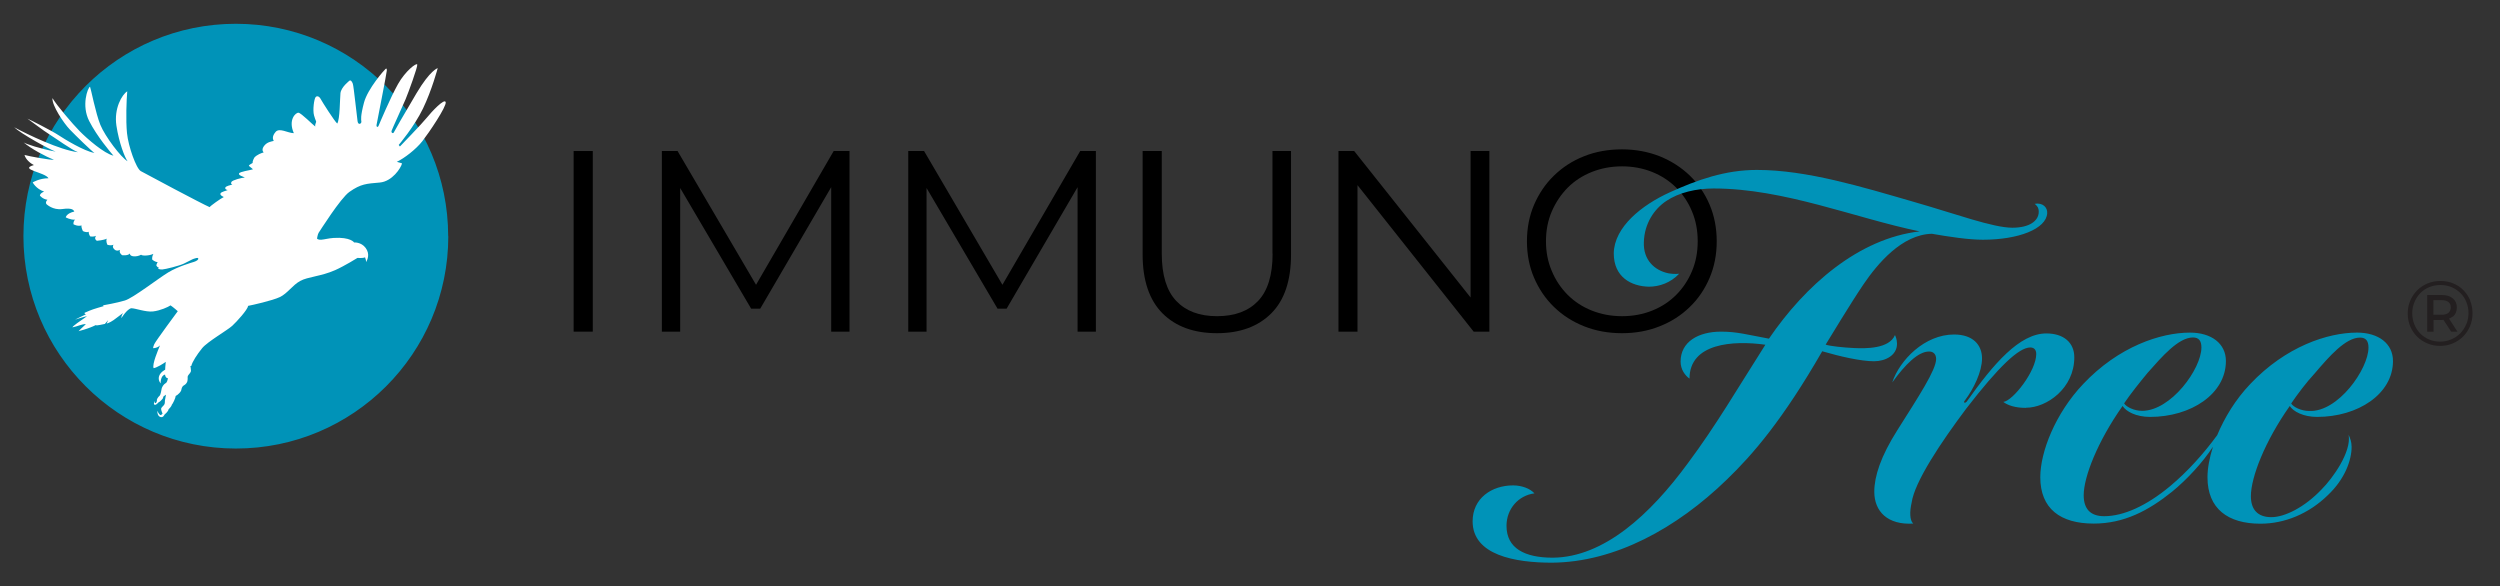
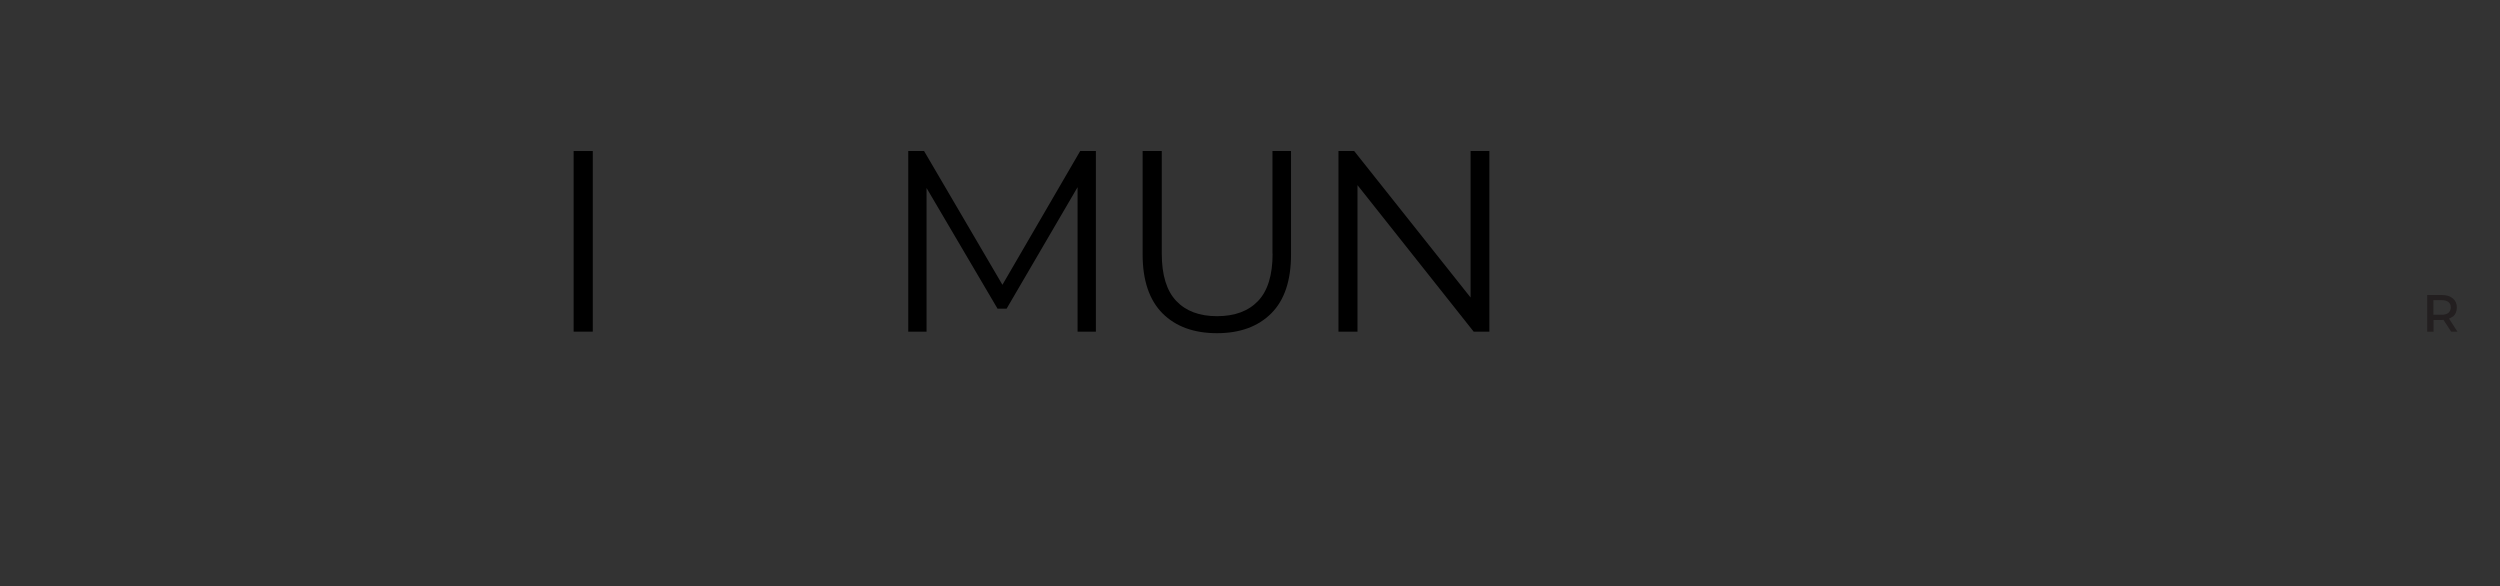
<svg xmlns="http://www.w3.org/2000/svg" id="Layer_1" viewBox="0 0 210.24 49.3">
  <rect x="0" y="0" width="210.24" height="49.3" fill="#333333" stroke="none" />
  <defs>
    <style>
      .cls-1 {
        fill: #231f20;
      }

      .cls-2 {
        fill: #0093b8;
      }

      .cls-3 {
        fill: #fff;
      }
    </style>
  </defs>
  <g>
-     <polygon points="63.58 23.95 56.98 12.7 55.66 12.7 55.66 27.89 57.2 27.89 57.2 15.81 63.17 25.96 63.93 25.96 69.9 15.74 69.9 27.89 71.44 27.89 71.44 12.7 70.11 12.7 63.58 23.95" />
    <rect x="48.24" y="12.7" width="1.61" height="15.19" />
-     <path d="M143.77,17.21c-.4-.94-.96-1.76-1.67-2.45-.72-.69-1.56-1.23-2.53-1.62-.97-.38-2.03-.58-3.17-.58s-2.22.19-3.19.58c-.97.38-1.81.93-2.53,1.63-.72.7-1.27,1.52-1.67,2.45-.4.93-.6,1.96-.6,3.07s.2,2.14.6,3.07c.4.93.95,1.75,1.67,2.45.72.7,1.56,1.24,2.54,1.63s2.04.58,3.18.58,2.2-.19,3.17-.58c.97-.38,1.81-.92,2.53-1.62.72-.69,1.27-1.51,1.67-2.45.4-.94.6-1.97.6-3.08s-.2-2.14-.6-3.08ZM142.29,22.8c-.32.76-.76,1.43-1.33,2-.57.57-1.24,1.01-2.02,1.32-.77.31-1.62.47-2.53.47s-1.76-.16-2.54-.47-1.46-.75-2.03-1.32c-.57-.57-1.02-1.24-1.34-2.01-.33-.77-.49-1.6-.49-2.5s.16-1.75.49-2.51c.33-.76.77-1.42,1.34-2,.57-.57,1.25-1.01,2.03-1.32s1.63-.47,2.54-.47,1.75.16,2.53.47c.77.31,1.45.75,2.02,1.32.57.57,1.02,1.24,1.33,2,.32.76.48,1.59.48,2.51s-.16,1.75-.48,2.51Z" />
    <polygon points="84.3 23.95 77.71 12.7 76.38 12.7 76.38 27.89 77.92 27.89 77.92 15.81 83.89 25.96 84.65 25.96 90.62 15.74 90.62 27.89 92.16 27.89 92.16 12.7 90.84 12.7 84.3 23.95" />
    <path d="M107.02,21.34c0,1.79-.41,3.12-1.22,3.97-.81.85-1.96,1.28-3.45,1.28s-2.62-.43-3.43-1.28c-.81-.85-1.22-2.18-1.22-3.97v-8.64h-1.61v8.7c0,2.18.56,3.83,1.67,4.95,1.11,1.11,2.64,1.67,4.58,1.67s3.46-.56,4.57-1.67c1.11-1.11,1.66-2.76,1.66-4.95v-8.7h-1.56v8.64Z" />
    <polygon points="123.67 25.02 113.88 12.7 112.56 12.7 112.56 27.89 114.16 27.89 114.16 15.57 123.93 27.89 125.25 27.89 125.25 12.7 123.67 12.7 123.67 25.02" />
  </g>
-   <path class="cls-2" d="M37.7,19.86c0,9.87-8,17.86-17.86,17.86S1.97,29.72,1.97,19.86,9.97,2,19.83,2s17.86,8,17.86,17.86ZM159.53,28.89c0-.34-.13-.63-.17-.71-.5,1.17-2.47,1.13-3.44,1.09-.88-.04-2.1-.17-2.39-.29.42-.67,2.05-3.4,3.19-5.08,1.17-1.72,3.23-4.19,5.75-4.24,1.43.25,3.06.5,4.28.5,3.02,0,5.33-.92,5.41-2.22.04-.5-.38-.92-1.05-.8.21.17.34.34.34.67,0,.75-.76,1.34-2.22,1.34-1.64,0-4.78-1.17-8.31-2.18-4.36-1.26-8.98-2.68-13.17-2.68-2.68,0-5.03.84-7.34,1.89-2.31,1.05-4.66,2.89-4.7,5.12,0,2.01,1.47,2.77,2.94,2.81.92,0,1.85-.34,2.56-1.09-.33.04-.71,0-.92-.04-1.17-.25-2.1-1.13-2.05-2.6.04-1.59.88-2.81,1.89-3.48,1.05-.71,2.52-1.05,3.98-1.05,5.92,0,11.87,2.48,17.32,3.61-5.12.59-9.61,4.53-12.67,9.02-1.85-.34-2.68-.59-4.03-.59-1.89,0-3.4.84-3.4,2.52,0,.67.38,1.17.75,1.43,0-2.98,3.65-3.23,6.38-2.85-2.35,3.69-4.15,6.79-6.5,9.94-3.19,4.36-7.09,7.93-11.37,7.97-2.39,0-3.9-.8-3.9-2.68,0-1.43,1.01-2.56,2.35-2.73-.38-.42-1.09-.67-1.8-.67-1.8,0-3.4,1.09-3.4,3.02,0,2.85,3.57,3.48,6.67,3.48,5.29-.04,10.49-2.89,14.72-7,2.18-2.1,4.7-5.03,8.01-10.78,1.43.42,3.23.84,4.36.84.96,0,1.93-.5,1.93-1.47ZM194.86,35.06c3.44,0,6.38-1.93,6.38-4.7,0-1.47-1.22-2.39-3.02-2.39-2.47,0-6,1.17-8.98,4.32-1.25,1.31-2.17,2.84-2.78,4.3-1.11,1.52-2.47,3.05-3.97,4.3-1.97,1.64-3.9,2.52-5.54,2.52-1.13,0-1.72-.59-1.72-1.76,0-1.55,1.17-4.53,3.27-7.51.29.46,1.13.92,2.31.92,3.44,0,6.38-1.93,6.38-4.7,0-1.47-1.22-2.39-3.02-2.39-2.47,0-6,1.17-8.98,4.32-2.35,2.48-3.61,5.71-3.61,7.84,0,2.64,1.68,3.9,4.49,3.9,2.56,0,4.61-1.09,6.59-2.68,1.25-1.02,2.58-2.46,3.44-3.78-.3.94-.46,1.82-.46,2.57,0,2.64,1.72,3.9,4.45,3.9,2.05,0,4.07-.84,5.66-2.39,1.47-1.38,2.01-2.98,2.01-4.07,0-.42-.13-.76-.25-1.01.25,1.43-1.34,3.65-2.26,4.57-1.43,1.51-3.1,2.35-4.24,2.35s-1.72-.63-1.72-1.76c0-1.59,1.17-4.61,3.27-7.59.29.46,1.13.92,2.31.92ZM194.65,31.41c1.22-1.43,2.6-3.02,3.82-3.02.5,0,.71.29.71.84,0,1.8-2.56,5.45-4.99,5.33-.67,0-1.34-.33-1.51-.63.54-.8,1.3-1.8,1.97-2.52ZM180.6,31.36c1.22-1.38,2.6-2.98,3.82-2.98.5,0,.71.29.71.84,0,1.8-2.56,5.33-4.99,5.33-.67,0-1.34-.33-1.51-.63.54-.8,1.34-1.8,1.97-2.56ZM170.36,34.3c-.88,0-1.51-.21-1.89-.5.8-.08,2.77-2.6,2.77-4.03,0-.42-.25-.55-.5-.55-.96,0-2.64,1.59-5.37,5.12-2.14,2.85-4.36,6.17-4.61,7.93-.17.75-.17,1.47.13,1.76-2.14.13-3.27-1.01-3.27-2.68,0-1.3.55-2.98,1.93-5.16,1.8-2.85,3.27-5.08,3.27-6,0-.42-.25-.63-.59-.63-.92,0-2.01,1.09-3.1,2.6.63-1.89,2.73-4.03,5.2-4.03,1.59,0,2.35.88,2.35,2.01s-.71,2.56-1.43,3.52c-.17.17-.04.29.13.13,2.26-3.19,4.45-5.75,6.71-5.75,1.43,0,2.35.75,2.35,2.01,0,2.6-2.31,4.24-4.07,4.24Z" />
-   <path class="cls-3" d="M16.09,30.77c.07-.32.47-.95.91-1.49s2.14-1.52,2.53-1.88,1.29-1.35,1.34-1.68c.29-.05,2.04-.44,2.67-.74s1.05-.99,1.7-1.35,1.74-.38,2.94-.91c.79-.35,1.88-1.03,1.88-1.03,0,0,.46.04.64-.05.06.15.09.29.09.4.11-.2.34-.68-.04-1.19s-.97-.46-.97-.46c0,0-.29-.47-1.73-.38-.43.03-.76.13-1.04.15s-.35-.1-.35-.1c0,0,.06-.38.14-.49s1.83-2.9,2.58-3.43c.98-.69,1.44-.69,2.56-.79,1.04-.09,1.78-1.22,1.87-1.61,0,0-.3-.1-.44-.13.63-.3,1.61-1.05,2.15-1.74s2.05-2.92,1.96-3.28-1.19.81-1.58,1.3-2.27,2.43-2.27,2.43l-.1-.13s1.29-1.51,2.04-3.06,1.24-3.4,1.24-3.4c0,0-.62.15-1.79,2.12s-1.83,3.14-1.9,3.28-.24.03-.19-.13.94-2.09,1.18-2.66,1.02-2.72.98-2.91-.99.52-1.62,1.64-1.56,3.33-1.63,3.5-.21.12-.17-.09.86-4.39.86-4.55-.02-.2-.11-.13-1.5,1.66-1.81,2.83-.24,1.44-.22,1.6-.26.34-.32-.03-.32-2.93-.4-3.16-.2-.31-.26-.27-.73.57-.78,1.07-.04,2.19-.27,2.55c-.22-.18-1.27-1.83-1.39-2.06s-.31-.3-.43-.16-.26,1.07-.13,1.54.2.47.17.56-.1.24-.07.37c-.19-.13-1.18-1.14-1.41-1.16s-.89.59-.39,1.72c-.51-.01-1.21-.48-1.53-.11s-.24.62-.16.76c-.2.05-.53.09-.77.37s-.19.48-.08.6c-.17.04-.57.19-.78.43,0,0-.18.3-.14.45-.13.08-.3.17-.32.22s.3.25.34.32c-.25.08-1.11.19-1.17.35s.36.26.49.34c-.28.01-1.03.22-1.12.36s-.01.2.07.23c-.16.05-.53.12-.59.25s.12.21.2.21c-.09.06-.55.14-.61.29s.21.26.28.3c-.23.1-1.14.75-1.19.85-.58-.24-5.4-2.81-5.79-3.03s-1.05-2.09-1.16-3.19-.04-2.84.02-3.52c-.44.27-1.13,1.44-.91,2.89s.71,2.7.94,2.99c-.55-.31-1.89-2.08-2.29-3.06s-.8-3.07-.87-3.21c-.2.1-.74,1.58-.07,2.89s1.78,2.61,2.04,2.91c-.77-.17-2.2-1.41-2.83-2.05s-1.94-2.18-2.3-2.79c-.05.63.96,2.12,1.46,2.64s1.78,1.77,2.07,1.97c-.87-.15-2.52-1.16-3.03-1.5s-2.45-1.33-2.6-1.38c.37.26,1.33,1,1.86,1.33s1.86,1.3,2.39,1.49c-1.52-.18-4.24-1.49-5.37-2.1.6.57,3.02,1.89,3.49,2.05-1.35-.25-2.47-.64-2.69-.77.61.52,1.85,1.19,2.54,1.45-.26.05-2.1-.29-2.47-.4.1.39.53.73.79.85-1.3.38.93.59,1.23,1.11-.77,0-1.33.35-1.33.35,0,0,.27.54.96.77-.39.17-.35.34-.35.34,0,0,.21.29.63.35-.22.22-.08.37-.08.37,0,0,.53.52,1.33.41s.94.06,1.01.21c-.67.15-.72.49-.72.49,0,0,.42.23.79.19-.18.14-.14.39-.14.39,0,0,.34.2.68.1-.05.15.11.47.11.47,0,0,.29.16.49.06-.02.17.12.39.12.39,0,0,.27.06.5-.05-.21.28.07.42.07.42,0,0,.58-.05.83-.18-.1.21.05.51.05.51,0,0,.26.11.52,0-.18.24.13.44.13.44,0,0,.16.13.41-.01-.11.26.18.45.18.45,0,0,.46.07.66-.14-.04.29.57.31.94.1.03.09.61.12,1.03-.07-.16.3-.09.49-.09.49,0,0,.23.2.45.2-.11.18-.11.29-.11.29,0,0,.09.18.22.16-.17.1.03.19.29.17s1.39-.3,1.8-.49.7-.37.84-.41.32-.12.37-.03-.13.22-.35.29-1.33.38-2.16.88-2.96,2.16-3.66,2.37-1.74.39-1.85.41l.08.06s-.93.26-1.19.38-.42.18-.42.18c0,0-.06.1.11.13-.27.12-.92.45-.92.45,0,0,.72-.24,1.01-.29-.61.43-1.19.81-1.23.94.42-.08.85-.3,1.13-.27-.34.3-.61.59-.61.59,0,0,.85-.21,1.44-.51.07.08.7-.1.77-.1.09-.11.28-.32.28-.32l-.13.29s.25-.06.58-.29.66-.51.8-.59c-.16.22-.14.42-.14.42,0,0,.47-.76.83-.83.35,0,1.22.34,1.83.27s1.27-.37,1.47-.51c.22.14.61.49.61.49,0,0-1.87,2.52-1.98,2.78s-.09.33-.09.33c0,0,.36,0,.58-.24-.16.37-.69,1.62-.54,1.92.27-.04.83-.39,1.02-.53-.04.29-.05.66-.05.66,0,0-.42.2-.52.57-.09.34.14.58.14.58,0,0-.03-.65.37-.74,0,.17.14.34.25.3-.05.15-.06.35-.21.43s-.28.29-.32.43-.07.53-.19.63-.26.31-.21.41c0,0-.04.19-.13.2s-.06-.19-.06-.19c0,0-.15.31.01.33s.28-.21.34-.22.24-.19.31-.28.04-.16.08-.2.21-.15.21-.15c0,0-.07.37-.09.48s.02.23-.06.36-.27.23-.26.37.12.38.12.38c0,0-.12.18-.22.1s-.22-.33-.22-.33c0,0-.02.41.24.51s.36-.19.36-.19c0,0,.33-.27.34-.44.07-.06.28-.3.27-.38.09-.09.33-.58.33-.75.18-.08.5-.38.49-.58.1-.37.25-.26.42-.5s.06-.48.12-.61.26-.27.26-.44-.05-.39-.05-.39Z" />
  <g>
-     <path class="cls-1" d="M207.74,25.27c-.14-.33-.33-.61-.57-.86-.24-.25-.53-.44-.87-.58-.33-.14-.69-.2-1.08-.2s-.75.07-1.08.21c-.33.14-.62.33-.87.58-.25.25-.44.54-.58.87-.14.33-.21.68-.21,1.07s.07.74.2,1.07c.14.33.33.62.58.87.25.25.54.44.87.58.33.14.69.21,1.07.21s.74-.07,1.07-.21c.33-.14.62-.33.87-.58s.44-.54.58-.87c.14-.33.21-.69.21-1.08s-.07-.74-.2-1.07ZM207.4,27.27c-.12.29-.29.54-.5.76-.22.22-.47.39-.76.51-.29.12-.6.19-.93.19s-.65-.06-.93-.18c-.29-.12-.54-.29-.75-.51-.21-.22-.38-.47-.49-.76-.12-.29-.18-.6-.18-.93s.06-.64.18-.93c.12-.29.28-.54.49-.76.21-.22.46-.39.75-.51.29-.12.61-.18.95-.18s.65.06.94.18c.29.12.53.29.75.5.21.21.38.46.49.75.12.29.18.6.18.93s-.06.65-.18.94Z" />
    <path class="cls-1" d="M206.28,26.63c.22-.19.33-.44.33-.77s-.11-.57-.33-.76c-.22-.19-.53-.29-.92-.29h-1.24v3.09h.53v-.99h.71s.08-.01.12-.02l.65,1h.53l-.71-1.1c.12-.04.23-.1.32-.17ZM205.32,26.47h-.68v-1.23h.68c.25,0,.44.05.58.16.14.11.2.26.2.45s-.07.35-.2.46c-.14.11-.33.16-.58.16Z" />
  </g>
</svg>